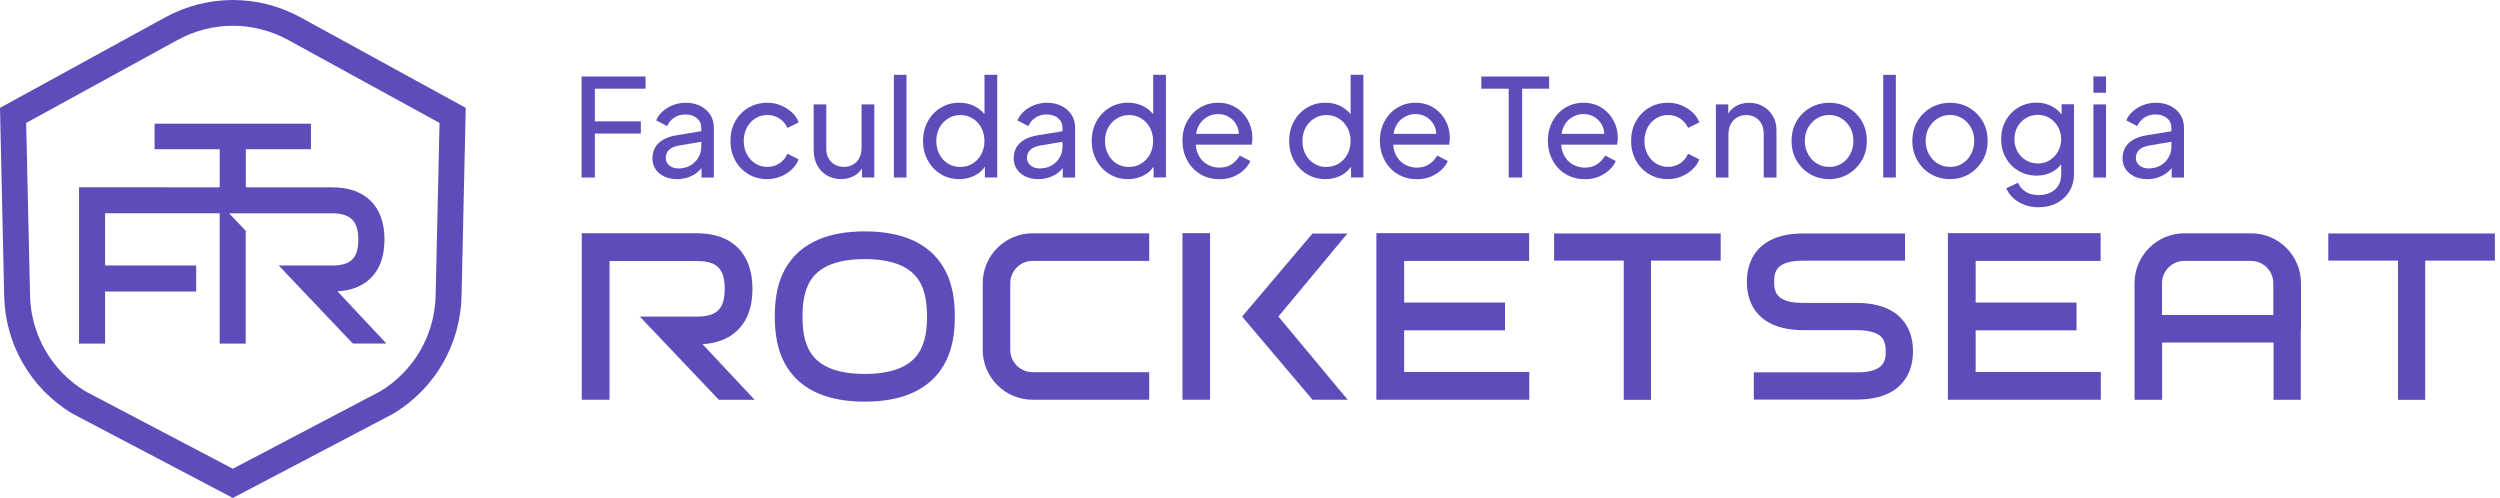
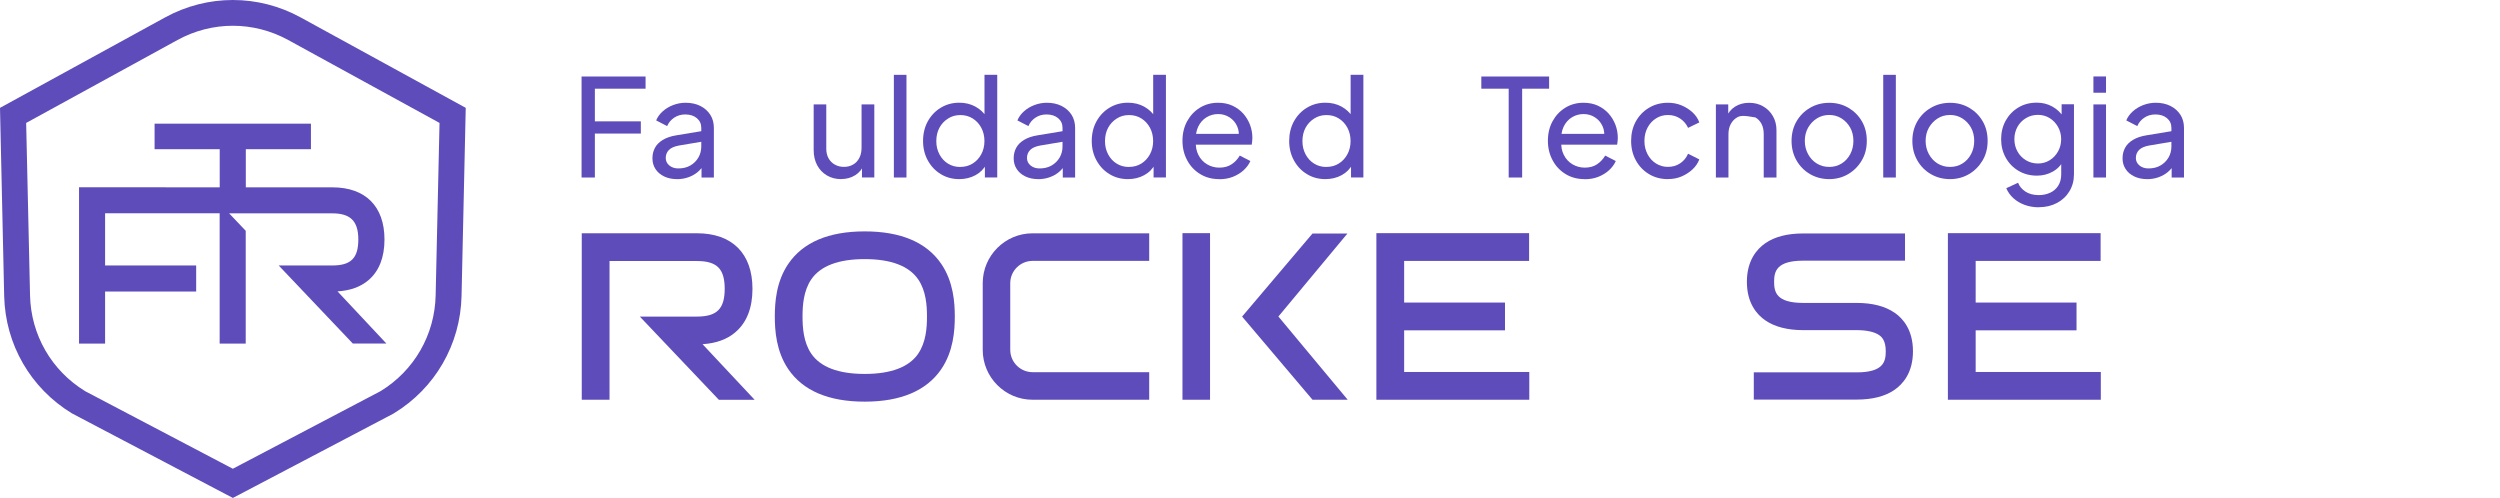
<svg xmlns="http://www.w3.org/2000/svg" width="241" height="48" viewBox="0 0 241 48" fill="none">
  <path d="M70.891 32.024C71.985 31.096 72.538 29.687 72.538 27.84C72.538 24.439 70.585 22.486 67.184 22.486H56.081V38.535H58.759V25.163H67.184C69.113 25.163 69.861 25.911 69.861 27.84C69.861 29.769 69.113 30.518 67.184 30.518H61.679L69.298 38.54H72.748L67.724 33.18C69.026 33.098 70.09 32.714 70.891 32.029V32.024Z" fill="#5E4CBB" />
  <path d="M83.36 22.306H83.355C79.881 22.306 77.403 23.36 75.989 25.44C74.823 27.155 74.692 29.157 74.692 30.513C74.692 31.868 74.828 33.875 75.989 35.585C77.403 37.665 79.881 38.719 83.355 38.719H83.36C86.834 38.719 89.317 37.665 90.736 35.59C91.907 33.875 92.043 31.868 92.043 30.513C92.043 29.157 91.907 27.15 90.736 25.435C89.317 23.356 86.834 22.306 83.36 22.306ZM88.525 34.084C87.636 35.386 85.896 36.047 83.36 36.047H83.355C80.819 36.047 79.084 35.386 78.2 34.084C77.461 32.996 77.364 31.606 77.364 30.513C77.364 29.419 77.461 28.035 78.2 26.941C79.084 25.639 80.819 24.978 83.355 24.978C85.891 24.978 87.631 25.639 88.52 26.941C89.263 28.035 89.361 29.424 89.361 30.513C89.361 31.601 89.263 32.991 88.52 34.084H88.525Z" fill="#5E4CBB" />
  <path d="M182.632 30.143C181.728 29.521 180.499 29.201 178.978 29.201H173.828C171.238 29.201 171.024 28.151 171.024 27.165C171.024 26.179 171.243 25.129 173.828 25.129H183.643V22.505H173.828C172.307 22.505 171.073 22.821 170.174 23.448C169.367 24.007 168.4 25.105 168.4 27.165C168.4 29.225 169.363 30.323 170.174 30.882C171.078 31.504 172.307 31.825 173.828 31.825H178.978C179.945 31.825 180.693 31.99 181.145 32.301C181.422 32.49 181.787 32.86 181.787 33.861C181.787 34.861 181.568 35.896 178.983 35.896H169.066V38.52H178.983C180.504 38.52 181.738 38.204 182.637 37.578C183.444 37.019 184.41 35.921 184.41 33.861C184.41 31.8 183.448 30.702 182.637 30.143H182.632Z" fill="#5E4CBB" />
  <path d="M135.36 31.844H145.082V29.167H135.36V25.153H147.405V22.476H132.683V38.535H147.424V35.858H135.36V31.844Z" fill="#5E4CBB" />
  <path d="M190.454 31.844H200.177V29.167H190.454V25.153H202.499V22.476H187.777V38.535H202.519V35.858H190.454V31.844Z" fill="#5E4CBB" />
-   <path d="M149.815 25.124H156.53V38.544H159.154V25.124H165.874V22.505H149.815V25.124Z" fill="#5E4CBB" />
-   <path d="M240.507 22.505H224.448V25.124H231.168V38.544H233.787V25.124H240.507V22.505Z" fill="#5E4CBB" />
  <path d="M129.888 22.515H126.521L119.738 30.518L126.526 38.535H129.918L123.237 30.513L129.888 22.515Z" fill="#5E4CBB" />
  <path d="M116.648 22.476H113.99V38.535H116.648V22.476Z" fill="#5E4CBB" />
-   <path d="M210.576 22.491C207.923 22.491 205.77 24.648 205.77 27.296V38.54H208.428V33.02H219.171V38.54H221.795V31.898C221.805 31.83 221.814 31.766 221.814 31.694V27.296C221.814 24.643 219.657 22.491 217.009 22.491H210.576ZM219.147 30.367H208.418V27.301C208.418 26.116 209.385 25.149 210.571 25.149H216.994C218.18 25.149 219.147 26.116 219.147 27.301V30.367Z" fill="#5E4CBB" />
  <path d="M94.735 33.729C94.735 36.382 96.892 38.535 99.54 38.535H110.783V35.877H99.54C98.355 35.877 97.388 34.91 97.388 33.725V27.301C97.388 26.116 98.355 25.149 99.54 25.149H110.783V22.491H99.54C96.887 22.491 94.735 24.648 94.735 27.296V33.729Z" fill="#5E4CBB" />
  <path d="M56.063 17.112V7.375H62.233V8.55H57.345V11.699H61.776V12.875H57.345V17.112H56.063Z" fill="#5E4CBB" />
  <path d="M65.251 17.267C64.789 17.267 64.381 17.18 64.026 17.01C63.672 16.84 63.395 16.607 63.196 16.305C62.996 16.004 62.895 15.659 62.895 15.265C62.895 14.872 62.977 14.551 63.137 14.25C63.298 13.949 63.55 13.696 63.895 13.487C64.24 13.278 64.673 13.128 65.198 13.045L67.811 12.613V13.633L65.47 14.026C65.018 14.104 64.687 14.25 64.483 14.459C64.279 14.668 64.177 14.925 64.177 15.232C64.177 15.518 64.294 15.761 64.522 15.951C64.75 16.14 65.042 16.237 65.392 16.237C65.834 16.237 66.223 16.145 66.548 15.955C66.874 15.766 67.131 15.513 67.321 15.193C67.51 14.872 67.603 14.512 67.603 14.119V12.326C67.603 11.942 67.462 11.631 67.18 11.393C66.898 11.155 66.524 11.033 66.062 11.033C65.659 11.033 65.304 11.135 64.998 11.339C64.687 11.543 64.459 11.816 64.313 12.156L63.254 11.607C63.385 11.286 63.594 10.995 63.881 10.737C64.167 10.479 64.503 10.275 64.886 10.13C65.27 9.984 65.669 9.906 66.087 9.906C66.626 9.906 67.102 10.008 67.51 10.212C67.919 10.416 68.239 10.703 68.472 11.062C68.701 11.422 68.817 11.845 68.817 12.326V17.112H67.627V15.78L67.85 15.858C67.705 16.135 67.501 16.383 67.248 16.592C66.995 16.801 66.699 16.966 66.359 17.088C66.019 17.209 65.649 17.272 65.246 17.272L65.251 17.267Z" fill="#5E4CBB" />
-   <path d="M73.972 17.267C73.282 17.267 72.67 17.107 72.135 16.782C71.601 16.461 71.178 16.019 70.872 15.46C70.566 14.901 70.415 14.274 70.415 13.579C70.415 12.885 70.566 12.248 70.872 11.699C71.178 11.15 71.596 10.713 72.135 10.392C72.67 10.071 73.282 9.906 73.972 9.906C74.434 9.906 74.866 9.989 75.264 10.154C75.663 10.319 76.017 10.543 76.324 10.82C76.63 11.097 76.853 11.427 76.989 11.801L75.906 12.326C75.741 11.961 75.488 11.66 75.148 11.432C74.808 11.203 74.414 11.087 73.972 11.087C73.53 11.087 73.161 11.194 72.816 11.412C72.471 11.631 72.198 11.927 71.999 12.302C71.8 12.676 71.698 13.108 71.698 13.594C71.698 14.08 71.8 14.488 71.999 14.867C72.198 15.246 72.471 15.547 72.816 15.761C73.161 15.98 73.544 16.087 73.972 16.087C74.4 16.087 74.808 15.97 75.148 15.742C75.488 15.513 75.741 15.202 75.906 14.818L76.989 15.367C76.848 15.732 76.63 16.058 76.324 16.339C76.017 16.621 75.668 16.845 75.264 17.015C74.866 17.18 74.434 17.262 73.972 17.262V17.267Z" fill="#5E4CBB" />
  <path d="M81.082 17.267C80.576 17.267 80.119 17.151 79.716 16.913C79.313 16.675 78.997 16.349 78.773 15.926C78.55 15.504 78.438 15.018 78.438 14.469V10.062H79.653V14.337C79.653 14.687 79.726 14.993 79.867 15.251C80.013 15.513 80.212 15.717 80.469 15.863C80.727 16.009 81.018 16.087 81.354 16.087C81.689 16.087 81.98 16.014 82.238 15.863C82.495 15.717 82.695 15.504 82.84 15.222C82.986 14.945 83.054 14.614 83.054 14.231V10.062H84.284V17.107H83.093V15.732L83.287 15.849C83.122 16.291 82.84 16.641 82.447 16.888C82.048 17.136 81.597 17.262 81.082 17.262V17.267Z" fill="#5E4CBB" />
  <path d="M86.169 17.112V7.214H87.384V17.112H86.169Z" fill="#5E4CBB" />
  <path d="M92.47 17.267C91.809 17.267 91.212 17.107 90.687 16.781C90.157 16.461 89.745 16.019 89.438 15.46C89.132 14.901 88.982 14.279 88.982 13.589C88.982 12.899 89.132 12.253 89.438 11.699C89.745 11.145 90.157 10.708 90.687 10.387C91.212 10.066 91.809 9.901 92.47 9.901C93.053 9.901 93.573 10.027 94.025 10.275C94.477 10.523 94.837 10.858 95.099 11.276L94.905 11.578V7.209H96.134V17.107H94.944V15.606L95.099 15.815C94.856 16.276 94.501 16.636 94.035 16.888C93.569 17.141 93.049 17.267 92.475 17.267H92.47ZM92.572 16.091C93.014 16.091 93.413 15.985 93.763 15.766C94.113 15.547 94.39 15.251 94.594 14.872C94.798 14.493 94.9 14.07 94.9 13.599C94.9 13.127 94.798 12.69 94.594 12.311C94.39 11.932 94.113 11.636 93.763 11.417C93.413 11.198 93.019 11.092 92.572 11.092C92.125 11.092 91.742 11.203 91.392 11.427C91.037 11.65 90.76 11.947 90.561 12.316C90.362 12.685 90.26 13.118 90.26 13.604C90.26 14.09 90.362 14.498 90.561 14.877C90.76 15.256 91.037 15.557 91.382 15.771C91.732 15.989 92.125 16.096 92.572 16.096V16.091Z" fill="#5E4CBB" />
  <path d="M100.075 17.267C99.613 17.267 99.205 17.18 98.85 17.01C98.496 16.84 98.219 16.607 98.02 16.305C97.82 16.004 97.718 15.659 97.718 15.265C97.718 14.872 97.801 14.551 97.961 14.25C98.122 13.949 98.374 13.696 98.719 13.487C99.064 13.278 99.496 13.128 100.021 13.045L102.636 12.613V13.633L100.293 14.026C99.841 14.104 99.511 14.25 99.307 14.459C99.103 14.668 99.001 14.925 99.001 15.232C99.001 15.518 99.118 15.761 99.346 15.951C99.574 16.14 99.866 16.237 100.216 16.237C100.658 16.237 101.047 16.145 101.372 15.955C101.698 15.766 101.955 15.513 102.145 15.193C102.334 14.872 102.427 14.512 102.427 14.119V12.326C102.427 11.942 102.286 11.631 102.004 11.393C101.722 11.155 101.348 11.033 100.886 11.033C100.483 11.033 100.128 11.135 99.822 11.339C99.511 11.543 99.283 11.816 99.137 12.156L98.078 11.607C98.209 11.286 98.418 10.995 98.704 10.737C98.991 10.479 99.327 10.275 99.71 10.13C100.094 9.984 100.493 9.906 100.91 9.906C101.45 9.906 101.926 10.008 102.334 10.212C102.742 10.416 103.063 10.703 103.296 11.062C103.525 11.422 103.641 11.845 103.641 12.326V17.112H102.451V15.78L102.674 15.858C102.528 16.135 102.324 16.383 102.072 16.592C101.819 16.801 101.523 16.966 101.183 17.088C100.842 17.209 100.473 17.272 100.07 17.272L100.075 17.267Z" fill="#5E4CBB" />
  <path d="M108.733 17.267C108.072 17.267 107.474 17.107 106.949 16.781C106.42 16.461 106.007 16.019 105.701 15.46C105.394 14.901 105.244 14.279 105.244 13.589C105.244 12.899 105.394 12.253 105.701 11.699C106.007 11.145 106.42 10.708 106.949 10.387C107.474 10.066 108.072 9.901 108.733 9.901C109.316 9.901 109.836 10.027 110.288 10.275C110.739 10.523 111.099 10.858 111.361 11.276L111.167 11.578V7.209H112.396V17.107H111.206V15.606L111.361 15.815C111.118 16.276 110.764 16.636 110.297 16.888C109.831 17.141 109.311 17.267 108.737 17.267H108.733ZM108.835 16.091C109.277 16.091 109.675 15.985 110.025 15.766C110.375 15.547 110.652 15.251 110.856 14.872C111.06 14.493 111.162 14.07 111.162 13.599C111.162 13.127 111.06 12.69 110.856 12.311C110.652 11.932 110.375 11.636 110.025 11.417C109.675 11.198 109.282 11.092 108.835 11.092C108.388 11.092 108.004 11.203 107.654 11.427C107.299 11.65 107.022 11.947 106.823 12.316C106.624 12.685 106.522 13.118 106.522 13.604C106.522 14.09 106.624 14.498 106.823 14.877C107.022 15.256 107.299 15.557 107.644 15.771C107.994 15.989 108.388 16.096 108.835 16.096V16.091Z" fill="#5E4CBB" />
  <path d="M117.518 17.267C116.837 17.267 116.23 17.107 115.7 16.782C115.171 16.461 114.748 16.019 114.447 15.455C114.141 14.891 113.99 14.264 113.99 13.565C113.99 12.865 114.141 12.233 114.442 11.684C114.743 11.135 115.151 10.703 115.671 10.382C116.191 10.066 116.769 9.906 117.416 9.906C117.94 9.906 118.402 9.998 118.81 10.188C119.213 10.377 119.558 10.63 119.845 10.946C120.127 11.267 120.345 11.626 120.501 12.029C120.651 12.433 120.729 12.855 120.729 13.293C120.729 13.39 120.724 13.497 120.71 13.613C120.695 13.73 120.681 13.842 120.666 13.949H114.889V12.904H119.962L119.388 13.375C119.466 12.924 119.422 12.515 119.257 12.161C119.092 11.801 118.849 11.519 118.523 11.31C118.203 11.101 117.833 10.995 117.425 10.995C117.017 10.995 116.643 11.101 116.303 11.31C115.963 11.519 115.7 11.816 115.511 12.204C115.321 12.593 115.248 13.05 115.282 13.584C115.248 14.099 115.326 14.551 115.525 14.935C115.72 15.324 116.002 15.625 116.361 15.839C116.721 16.053 117.119 16.16 117.542 16.16C118.013 16.16 118.407 16.053 118.732 15.834C119.058 15.615 119.315 15.338 119.515 14.998L120.535 15.523C120.394 15.844 120.18 16.14 119.889 16.407C119.597 16.675 119.252 16.884 118.854 17.044C118.455 17.204 118.013 17.277 117.527 17.277L117.518 17.267Z" fill="#5E4CBB" />
  <path d="M127.766 17.267C127.105 17.267 126.508 17.107 125.983 16.781C125.453 16.461 125.04 16.019 124.734 15.46C124.428 14.901 124.277 14.279 124.277 13.589C124.277 12.899 124.428 12.253 124.734 11.699C125.04 11.145 125.453 10.708 125.983 10.387C126.508 10.066 127.105 9.901 127.766 9.901C128.349 9.901 128.869 10.027 129.321 10.275C129.773 10.523 130.132 10.858 130.395 11.276L130.2 11.578V7.209H131.43V17.107H130.239V15.606L130.395 15.815C130.152 16.276 129.797 16.636 129.331 16.888C128.864 17.141 128.344 17.267 127.771 17.267H127.766ZM127.868 16.091C128.31 16.091 128.709 15.985 129.058 15.766C129.408 15.547 129.685 15.251 129.889 14.872C130.093 14.493 130.195 14.07 130.195 13.599C130.195 13.127 130.093 12.69 129.889 12.311C129.685 11.932 129.408 11.636 129.058 11.417C128.709 11.198 128.315 11.092 127.868 11.092C127.421 11.092 127.037 11.203 126.687 11.427C126.333 11.65 126.056 11.947 125.856 12.316C125.657 12.685 125.555 13.118 125.555 13.604C125.555 14.09 125.657 14.498 125.856 14.877C126.056 15.256 126.333 15.557 126.678 15.771C127.028 15.989 127.421 16.096 127.868 16.096V16.091Z" fill="#5E4CBB" />
-   <path d="M136.551 17.267C135.871 17.267 135.263 17.107 134.734 16.782C134.204 16.461 133.781 16.019 133.48 15.455C133.174 14.891 133.023 14.264 133.023 13.565C133.023 12.865 133.174 12.233 133.475 11.684C133.776 11.135 134.185 10.703 134.705 10.382C135.225 10.066 135.803 9.906 136.449 9.906C136.974 9.906 137.435 9.998 137.843 10.188C138.247 10.377 138.592 10.63 138.878 10.946C139.16 11.267 139.379 11.626 139.534 12.029C139.685 12.433 139.763 12.855 139.763 13.293C139.763 13.39 139.758 13.497 139.743 13.613C139.729 13.73 139.714 13.842 139.699 13.949H133.922V12.904H138.995L138.422 13.375C138.499 12.924 138.456 12.515 138.29 12.161C138.125 11.801 137.882 11.519 137.557 11.31C137.236 11.101 136.867 10.995 136.459 10.995C136.05 10.995 135.676 11.101 135.336 11.31C134.996 11.519 134.734 11.816 134.544 12.204C134.355 12.593 134.282 13.05 134.316 13.584C134.282 14.099 134.359 14.551 134.559 14.935C134.753 15.324 135.035 15.625 135.395 15.839C135.754 16.053 136.152 16.16 136.575 16.16C137.046 16.16 137.44 16.053 137.766 15.834C138.091 15.615 138.349 15.338 138.548 14.998L139.568 15.523C139.427 15.844 139.214 16.14 138.922 16.407C138.63 16.675 138.286 16.884 137.887 17.044C137.489 17.199 137.047 17.277 136.561 17.277L136.551 17.267Z" fill="#5E4CBB" />
  <path d="M145.437 17.112V8.55H142.799V7.375H149.334V8.55H146.735V17.112H145.437Z" fill="#5E4CBB" />
  <path d="M152.745 17.267C152.064 17.267 151.457 17.107 150.927 16.782C150.398 16.461 149.975 16.019 149.674 15.455C149.368 14.891 149.217 14.264 149.217 13.565C149.217 12.865 149.368 12.233 149.669 11.684C149.97 11.135 150.378 10.703 150.898 10.382C151.418 10.066 151.996 9.906 152.643 9.906C153.167 9.906 153.629 9.998 154.037 10.188C154.44 10.377 154.786 10.63 155.072 10.946C155.354 11.267 155.572 11.626 155.728 12.029C155.879 12.433 155.956 12.855 155.956 13.293C155.956 13.39 155.952 13.497 155.937 13.613C155.922 13.73 155.908 13.842 155.893 13.949H150.116V12.904H155.189L154.615 13.375C154.693 12.924 154.649 12.515 154.484 12.161C154.319 11.801 154.076 11.519 153.75 11.31C153.43 11.101 153.061 10.995 152.652 10.995C152.244 10.995 151.87 11.101 151.53 11.31C151.19 11.519 150.928 11.816 150.738 12.204C150.549 12.593 150.476 13.05 150.51 13.584C150.476 14.099 150.553 14.551 150.753 14.935C150.947 15.324 151.229 15.625 151.588 15.839C151.948 16.053 152.346 16.16 152.769 16.16C153.24 16.16 153.634 16.053 153.959 15.834C154.28 15.615 154.542 15.338 154.742 14.998L155.762 15.523C155.621 15.844 155.407 16.14 155.116 16.407C154.824 16.675 154.479 16.884 154.081 17.044C153.683 17.204 153.24 17.277 152.754 17.277L152.745 17.267Z" fill="#5E4CBB" />
  <path d="M160.797 17.267C160.107 17.267 159.495 17.107 158.96 16.782C158.426 16.461 158.003 16.019 157.697 15.46C157.391 14.901 157.24 14.274 157.24 13.579C157.24 12.885 157.391 12.248 157.697 11.699C158.003 11.15 158.421 10.713 158.96 10.392C159.495 10.071 160.107 9.906 160.797 9.906C161.258 9.906 161.691 9.989 162.089 10.154C162.488 10.319 162.842 10.543 163.148 10.82C163.454 11.097 163.678 11.427 163.814 11.801L162.73 12.326C162.565 11.961 162.313 11.66 161.972 11.432C161.632 11.203 161.239 11.087 160.797 11.087C160.354 11.087 159.985 11.194 159.64 11.412C159.295 11.631 159.023 11.927 158.824 12.302C158.625 12.676 158.523 13.108 158.523 13.594C158.523 14.08 158.625 14.488 158.824 14.867C159.023 15.246 159.295 15.547 159.64 15.761C159.985 15.98 160.369 16.087 160.797 16.087C161.224 16.087 161.632 15.97 161.972 15.742C162.313 15.513 162.565 15.202 162.73 14.818L163.814 15.367C163.673 15.732 163.454 16.058 163.148 16.339C162.842 16.621 162.492 16.845 162.089 17.015C161.686 17.185 161.258 17.262 160.797 17.262V17.267Z" fill="#5E4CBB" />
-   <path d="M165.412 17.112V10.066H166.602V11.441L166.408 11.325C166.583 10.883 166.865 10.533 167.249 10.285C167.637 10.037 168.094 9.911 168.614 9.911C169.134 9.911 169.571 10.023 169.965 10.251C170.363 10.479 170.674 10.79 170.907 11.194C171.141 11.597 171.252 12.049 171.252 12.554V17.117H170.023V12.948C170.023 12.554 169.955 12.224 169.814 11.952C169.673 11.68 169.479 11.471 169.221 11.32C168.964 11.169 168.672 11.092 168.337 11.092C168.002 11.092 167.71 11.169 167.453 11.32C167.195 11.471 166.991 11.684 166.845 11.961C166.695 12.238 166.622 12.564 166.622 12.948V17.117H165.407L165.412 17.112Z" fill="#5E4CBB" />
+   <path d="M165.412 17.112V10.066H166.602V11.441L166.408 11.325C166.583 10.883 166.865 10.533 167.249 10.285C167.637 10.037 168.094 9.911 168.614 9.911C169.134 9.911 169.571 10.023 169.965 10.251C170.363 10.479 170.674 10.79 170.907 11.194C171.141 11.597 171.252 12.049 171.252 12.554V17.117H170.023V12.948C170.023 12.554 169.955 12.224 169.814 11.952C169.673 11.68 169.479 11.471 169.221 11.32C168.002 11.092 167.71 11.169 167.453 11.32C167.195 11.471 166.991 11.684 166.845 11.961C166.695 12.238 166.622 12.564 166.622 12.948V17.117H165.407L165.412 17.112Z" fill="#5E4CBB" />
  <path d="M176.34 17.267C175.66 17.267 175.048 17.107 174.499 16.791C173.95 16.475 173.512 16.033 173.192 15.479C172.871 14.921 172.706 14.289 172.706 13.584C172.706 12.88 172.866 12.253 173.182 11.704C173.498 11.155 173.935 10.717 174.484 10.397C175.033 10.076 175.65 9.911 176.34 9.911C177.03 9.911 177.633 10.071 178.182 10.387C178.731 10.708 179.163 11.14 179.484 11.689C179.805 12.238 179.96 12.87 179.96 13.584C179.96 14.299 179.795 14.935 179.464 15.484C179.134 16.038 178.697 16.475 178.153 16.791C177.609 17.107 177.006 17.267 176.34 17.267ZM176.34 16.091C176.778 16.091 177.171 15.985 177.526 15.766C177.881 15.547 178.157 15.246 178.362 14.862C178.566 14.478 178.668 14.051 178.668 13.579C178.668 13.108 178.566 12.676 178.362 12.306C178.157 11.937 177.876 11.641 177.526 11.417C177.171 11.194 176.778 11.082 176.34 11.082C175.903 11.082 175.495 11.194 175.145 11.417C174.79 11.641 174.513 11.937 174.3 12.306C174.091 12.676 173.984 13.103 173.984 13.579C173.984 14.056 174.091 14.478 174.3 14.862C174.508 15.246 174.79 15.547 175.145 15.766C175.5 15.985 175.898 16.091 176.34 16.091Z" fill="#5E4CBB" />
  <path d="M181.544 17.112V7.214H182.759V17.112H181.544Z" fill="#5E4CBB" />
  <path d="M187.987 17.267C187.306 17.267 186.694 17.107 186.145 16.791C185.596 16.475 185.159 16.033 184.838 15.479C184.517 14.921 184.352 14.289 184.352 13.584C184.352 12.88 184.512 12.253 184.828 11.704C185.144 11.155 185.581 10.717 186.131 10.397C186.68 10.076 187.297 9.911 187.987 9.911C188.677 9.911 189.279 10.071 189.828 10.387C190.377 10.708 190.81 11.14 191.13 11.689C191.451 12.238 191.607 12.87 191.607 13.584C191.607 14.299 191.441 14.935 191.111 15.484C190.781 16.038 190.343 16.475 189.799 16.791C189.255 17.107 188.652 17.267 187.987 17.267ZM187.987 16.091C188.424 16.091 188.817 15.985 189.172 15.766C189.527 15.547 189.804 15.246 190.008 14.862C190.212 14.478 190.314 14.051 190.314 13.579C190.314 13.108 190.212 12.676 190.008 12.306C189.804 11.937 189.522 11.641 189.172 11.417C188.817 11.194 188.424 11.082 187.987 11.082C187.549 11.082 187.141 11.194 186.791 11.417C186.437 11.641 186.16 11.937 185.946 12.306C185.737 12.676 185.63 13.103 185.63 13.579C185.63 14.056 185.737 14.478 185.946 14.862C186.155 15.246 186.437 15.547 186.791 15.766C187.146 15.985 187.544 16.091 187.987 16.091Z" fill="#5E4CBB" />
  <path d="M196.553 19.983C196.058 19.983 195.596 19.906 195.174 19.75C194.751 19.595 194.391 19.376 194.09 19.104C193.789 18.832 193.56 18.511 193.405 18.142L194.542 17.617C194.664 17.948 194.897 18.229 195.242 18.463C195.587 18.691 196.019 18.808 196.544 18.808C196.942 18.808 197.307 18.73 197.637 18.579C197.963 18.429 198.225 18.2 198.415 17.899C198.604 17.598 198.701 17.233 198.701 16.806V15.222L198.925 15.455C198.682 15.936 198.332 16.3 197.87 16.553C197.414 16.806 196.908 16.932 196.359 16.932C195.698 16.932 195.106 16.777 194.581 16.466C194.056 16.155 193.648 15.732 193.352 15.197C193.055 14.663 192.909 14.065 192.909 13.414C192.909 12.763 193.055 12.156 193.352 11.621C193.648 11.092 194.056 10.669 194.576 10.358C195.096 10.047 195.684 9.896 196.349 9.896C196.899 9.896 197.399 10.023 197.846 10.271C198.293 10.518 198.653 10.858 198.925 11.296L198.74 11.621V10.052H199.931V16.796C199.931 17.408 199.785 17.952 199.498 18.429C199.211 18.91 198.813 19.284 198.303 19.561C197.793 19.833 197.21 19.974 196.558 19.974L196.553 19.983ZM196.461 15.761C196.879 15.761 197.258 15.654 197.593 15.445C197.929 15.236 198.196 14.954 198.395 14.6C198.594 14.245 198.696 13.851 198.696 13.414C198.696 12.977 198.594 12.593 198.395 12.238C198.196 11.879 197.929 11.597 197.593 11.388C197.258 11.179 196.879 11.072 196.461 11.072C196.043 11.072 195.645 11.174 195.3 11.388C194.95 11.597 194.678 11.879 194.484 12.229C194.289 12.583 194.187 12.977 194.187 13.414C194.187 13.851 194.285 14.245 194.484 14.6C194.678 14.954 194.95 15.232 195.295 15.445C195.64 15.654 196.029 15.761 196.466 15.761H196.461Z" fill="#5E4CBB" />
  <path d="M201.805 8.939V7.37H203.02V8.939H201.805ZM201.805 17.112V10.066H203.02V17.112H201.805Z" fill="#5E4CBB" />
  <path d="M206.971 17.267C206.509 17.267 206.101 17.18 205.747 17.01C205.392 16.84 205.115 16.607 204.916 16.305C204.716 16.004 204.614 15.659 204.614 15.265C204.614 14.872 204.697 14.551 204.857 14.25C205.018 13.949 205.27 13.696 205.615 13.487C205.96 13.278 206.393 13.128 206.917 13.045L209.532 12.613V13.633L207.189 14.026C206.738 14.104 206.407 14.25 206.203 14.459C205.999 14.668 205.897 14.925 205.897 15.232C205.897 15.518 206.014 15.761 206.242 15.951C206.471 16.14 206.762 16.237 207.112 16.237C207.554 16.237 207.943 16.145 208.268 15.955C208.594 15.766 208.851 15.513 209.041 15.193C209.23 14.872 209.323 14.512 209.323 14.119V12.326C209.323 11.942 209.182 11.631 208.9 11.393C208.618 11.155 208.244 11.033 207.782 11.033C207.379 11.033 207.024 11.135 206.718 11.339C206.407 11.543 206.179 11.816 206.033 12.156L204.974 11.607C205.105 11.286 205.314 10.995 205.601 10.737C205.887 10.479 206.223 10.275 206.607 10.13C206.99 9.984 207.389 9.906 207.807 9.906C208.346 9.906 208.822 10.008 209.23 10.212C209.638 10.416 209.959 10.703 210.192 11.062C210.421 11.422 210.537 11.845 210.537 12.326V17.112H209.347V15.78L209.57 15.858C209.425 16.135 209.221 16.383 208.968 16.592C208.715 16.801 208.419 16.966 208.079 17.088C207.739 17.209 207.369 17.272 206.966 17.272L206.971 17.267Z" fill="#5E4CBB" />
  <path d="M32.55 28.088C33.769 28.011 34.765 27.651 35.519 27.009C36.544 26.135 37.064 24.818 37.064 23.084C37.064 19.891 35.232 18.059 32.04 18.059H23.697V14.381H29.975V11.923H14.902V14.381H21.18V18.059L7.619 18.05V33.122H10.131V28.103H18.911V25.591H10.131V20.562H21.175V33.122H23.687V22.248L22.089 20.567H32.03C33.745 20.567 34.542 21.276 34.542 23.079C34.542 24.881 33.837 25.591 32.03 25.591H26.865L34.012 33.117H37.248L32.535 28.088H32.55Z" fill="#5E4CBB" />
  <path d="M22.444 48L6.939 39.852C2.949 37.427 0.51 33.2 0.403 28.535L0 10.397L15.913 1.68C20.004 -0.56 24.892 -0.56 28.984 1.68L44.897 10.397L44.493 28.535C44.386 33.2 41.947 37.432 37.958 39.852L37.89 39.891L22.453 48H22.444ZM8.197 37.704L22.444 45.187L36.69 37.704C39.931 35.721 41.913 32.276 41.996 28.477L42.37 11.85L27.783 3.857C24.44 2.025 20.451 2.025 17.108 3.857L2.522 11.85L2.896 28.477C2.979 32.276 4.966 35.721 8.202 37.704H8.197Z" fill="#5E4CBB" />
</svg>